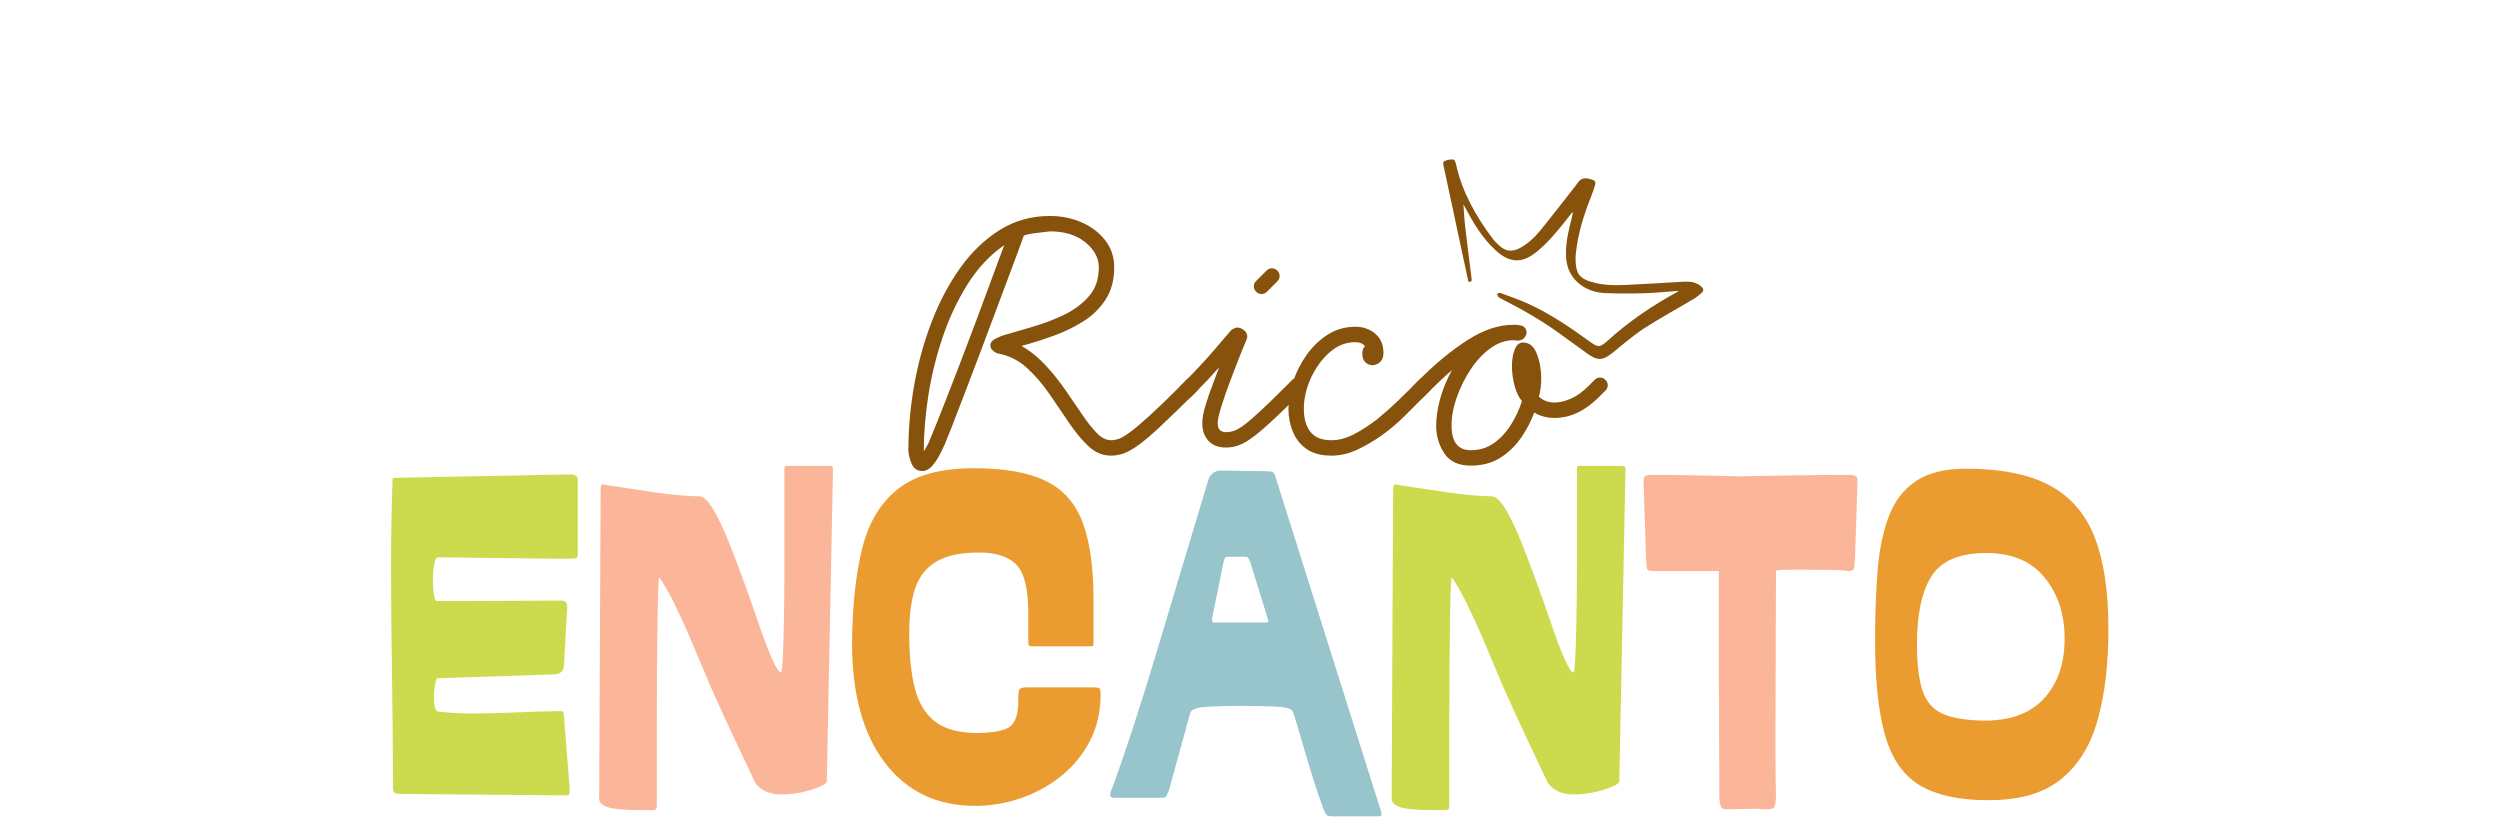
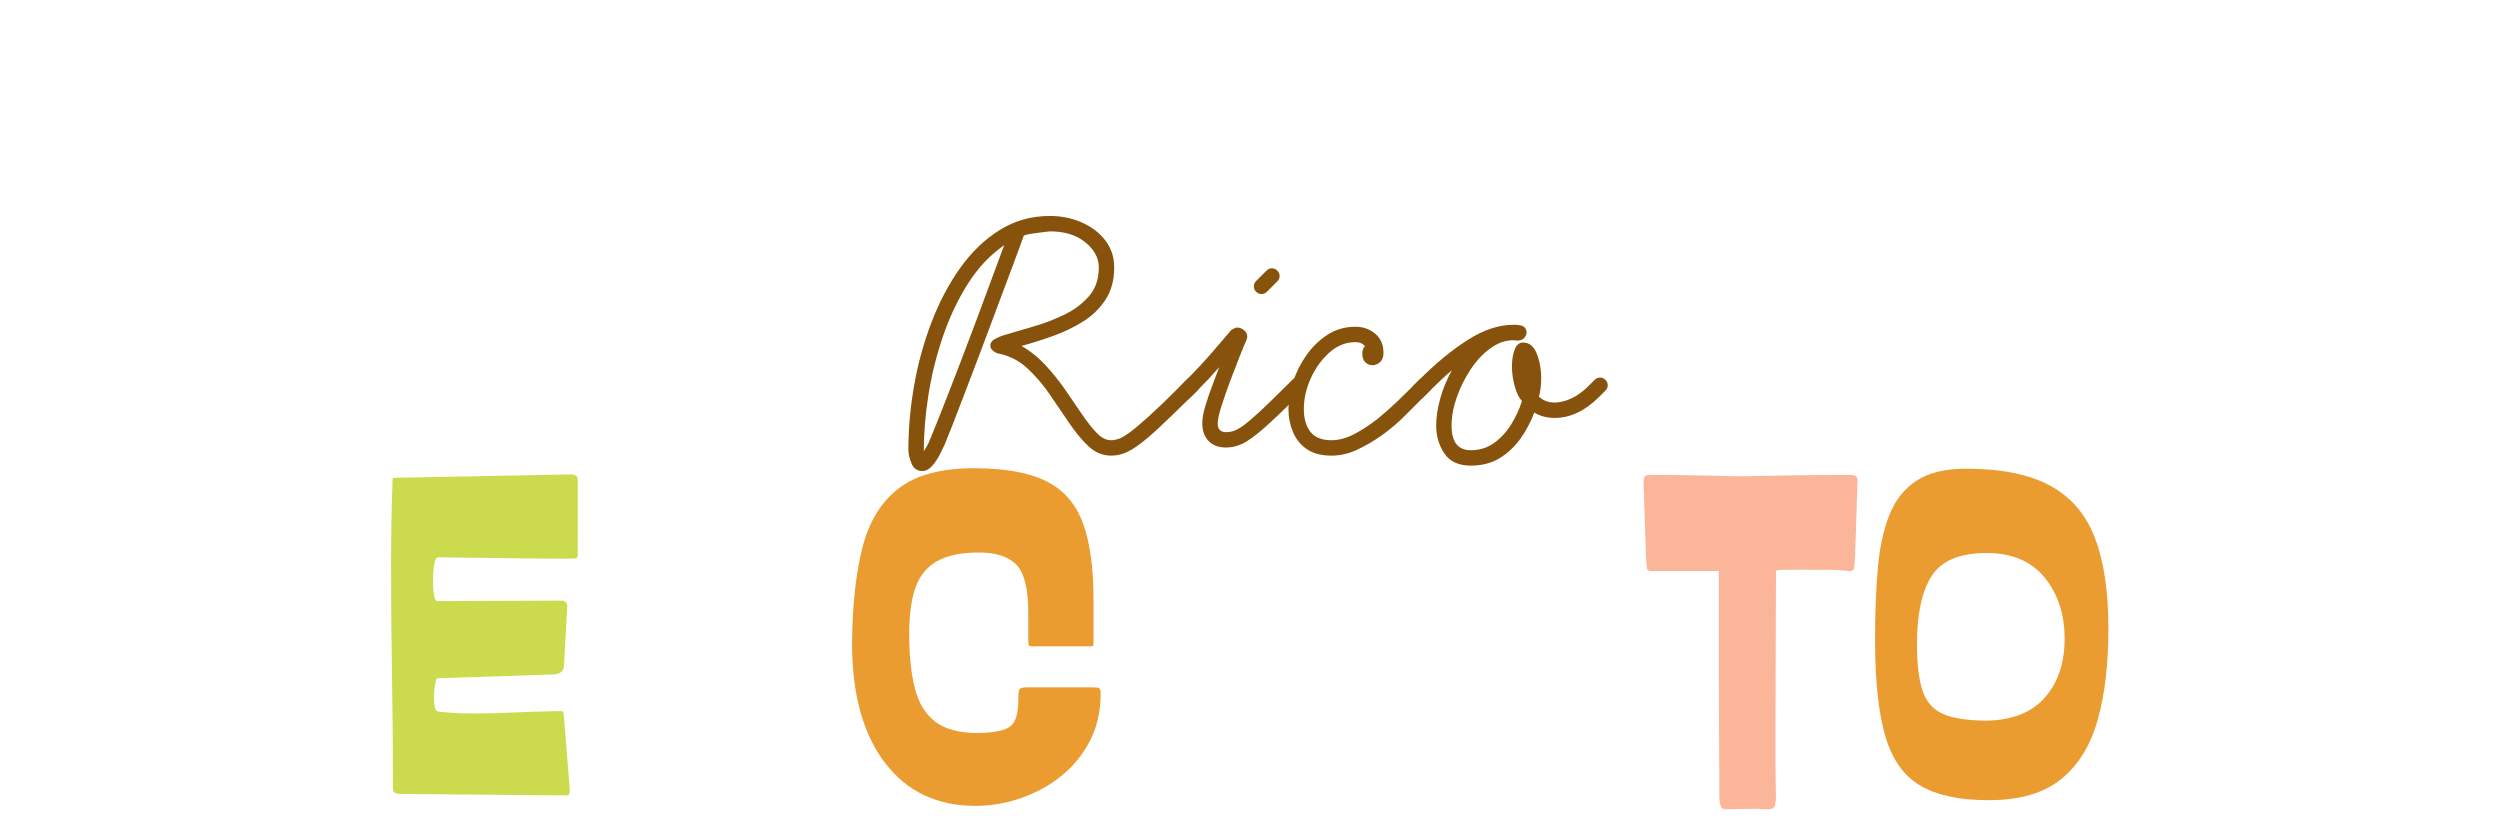
<svg xmlns="http://www.w3.org/2000/svg" version="1.0" preserveAspectRatio="xMidYMid meet" height="600" viewBox="0 0 1350 450" zoomAndPan="magnify" width="1800">
  <defs>
    <g />
    <clipPath id="f2f25a1aa6">
      <path clip-rule="nonzero" d="M 274 120 L 381.801 120 L 381.801 197 L 274 197 Z M 274 120" />
    </clipPath>
    <clipPath id="84b497d719">
      <rect height="263" y="0" width="382" x="0" />
    </clipPath>
    <clipPath id="03e8638fd3">
      <path clip-rule="nonzero" d="M 779 86 L 920 86 L 920 194 L 779 194 Z M 779 86" />
    </clipPath>
    <clipPath id="fb18789bb4">
-       <path clip-rule="nonzero" d="M 805.305 53.699 L 927.086 148.777 L 874.469 216.172 L 752.688 121.094 Z M 805.305 53.699" />
-     </clipPath>
+       </clipPath>
    <clipPath id="334e3d2f70">
-       <path clip-rule="nonzero" d="M 805.305 53.699 L 927.086 148.777 L 874.469 216.172 L 752.688 121.094 Z M 805.305 53.699" />
-     </clipPath>
+       </clipPath>
  </defs>
  <g transform="matrix(1, 0, 0, 1, 487, 55)">
    <g clip-path="url(#84b497d719)">
      <g fill-opacity="1" fill="#86520c">
        <g transform="translate(0.623, 185.009)">
          <g>
            <path d="M 160.156 -31.984 C 160.156 -30.879 159.742 -29.91 158.922 -29.078 L 155.594 -25.766 C 148.801 -19.109 143.156 -13.664 138.656 -9.438 C 134.156 -5.219 130.379 -2.004 127.328 0.203 C 124.285 2.422 121.625 3.945 119.344 4.781 C 117.062 5.613 114.742 6.031 112.391 6.031 C 107.816 6.031 103.727 4.332 100.125 0.938 C 96.531 -2.457 93.035 -6.68 89.641 -11.734 C 86.242 -16.785 82.707 -21.977 79.031 -27.312 C 75.363 -32.645 71.281 -37.352 66.781 -41.438 C 62.281 -45.531 56.984 -48.129 50.891 -49.234 C 50.066 -49.516 49.238 -50.035 48.406 -50.797 C 47.57 -51.555 47.156 -52.422 47.156 -53.391 C 47.156 -54.91 48.02 -56.117 49.75 -57.016 C 51.477 -57.922 53.035 -58.582 54.422 -59 C 58.992 -60.383 64.188 -61.906 70 -63.562 C 75.82 -65.227 81.469 -67.375 86.938 -70 C 92.406 -72.633 96.906 -75.992 100.438 -80.078 C 103.969 -84.16 105.734 -89.32 105.734 -95.562 C 105.734 -100.688 103.312 -105.219 98.469 -109.156 C 93.625 -113.102 87.254 -115.078 79.359 -115.078 C 79.359 -115.078 78.488 -114.973 76.75 -114.766 C 75.02 -114.566 73.047 -114.328 70.828 -114.047 C 68.617 -113.766 66.754 -113.348 65.234 -112.797 C 63.566 -108.086 61.453 -102.336 58.891 -95.547 C 56.328 -88.766 53.594 -81.461 50.688 -73.641 C 47.781 -65.816 44.836 -57.957 41.859 -50.062 C 38.879 -42.164 36.07 -34.789 33.438 -27.938 C 30.812 -21.082 28.531 -15.16 26.594 -10.172 C 24.656 -5.191 23.27 -1.734 22.438 0.203 C 21.883 1.453 21.02 3.219 19.844 5.5 C 18.664 7.789 17.281 9.832 15.688 11.625 C 14.094 13.426 12.328 14.328 10.391 14.328 C 7.617 14.328 5.676 12.941 4.562 10.172 C 3.457 7.41 2.906 4.988 2.906 2.906 C 2.906 -8.445 3.941 -20.047 6.016 -31.891 C 8.098 -43.734 11.219 -55.086 15.375 -65.953 C 19.531 -76.828 24.688 -86.594 30.844 -95.25 C 37.008 -103.906 44.141 -110.758 52.234 -115.812 C 60.336 -120.863 69.379 -123.391 79.359 -123.391 C 85.453 -123.391 91.129 -122.242 96.391 -119.953 C 101.648 -117.672 105.906 -114.453 109.156 -110.297 C 112.414 -106.148 114.047 -101.238 114.047 -95.562 C 114.047 -88.77 112.488 -82.984 109.375 -78.203 C 106.258 -73.43 102.207 -69.488 97.219 -66.375 C 92.227 -63.258 86.828 -60.66 81.016 -58.578 C 75.203 -56.504 69.523 -54.707 63.984 -53.188 C 68.828 -50.414 73.188 -46.914 77.062 -42.688 C 80.945 -38.469 84.516 -34.004 87.766 -29.297 C 91.023 -24.586 94.035 -20.188 96.797 -16.094 C 99.566 -12.008 102.195 -8.688 104.688 -6.125 C 107.188 -3.562 109.754 -2.281 112.391 -2.281 C 113.629 -2.281 114.973 -2.52 116.422 -3 C 117.879 -3.488 119.891 -4.664 122.453 -6.531 C 125.016 -8.406 128.477 -11.316 132.844 -15.266 C 137.207 -19.211 142.852 -24.648 149.781 -31.578 L 153.094 -34.906 C 153.789 -35.727 154.766 -36.141 156.016 -36.141 C 157.117 -36.141 158.082 -35.723 158.906 -34.891 C 159.738 -34.066 160.156 -33.098 160.156 -31.984 Z M 54.641 -107.609 C 47.016 -102.348 40.469 -95.391 35 -86.734 C 29.531 -78.078 25.031 -68.551 21.5 -58.156 C 17.969 -47.77 15.367 -37.242 13.703 -26.578 C 12.047 -15.922 11.219 -5.816 11.219 3.734 C 11.633 3.047 12.188 2.113 12.875 0.938 C 13.57 -0.238 14.195 -1.586 14.75 -3.109 C 16.551 -7.41 18.801 -12.988 21.5 -19.844 C 24.195 -26.695 27.102 -34.172 30.219 -42.266 C 33.344 -50.367 36.426 -58.504 39.469 -66.672 C 42.52 -74.848 45.359 -82.5 47.984 -89.625 C 50.617 -96.758 52.836 -102.754 54.641 -107.609 Z M 54.641 -107.609" />
          </g>
        </g>
      </g>
      <g fill-opacity="1" fill="#86520c">
        <g transform="translate(154.965, 185.009)">
          <g>
            <path d="M 49.031 -90.984 C 49.031 -89.879 48.613 -88.91 47.781 -88.078 L 42.172 -82.469 C 41.336 -81.633 40.367 -81.219 39.266 -81.219 C 38.148 -81.219 37.176 -81.633 36.344 -82.469 C 35.52 -83.301 35.109 -84.27 35.109 -85.375 C 35.109 -86.488 35.523 -87.457 36.359 -88.281 L 41.969 -93.891 C 42.789 -94.723 43.758 -95.141 44.875 -95.141 C 45.977 -95.141 46.945 -94.723 47.781 -93.891 C 48.613 -93.066 49.031 -92.098 49.031 -90.984 Z M 62.938 -31.984 C 62.938 -30.879 62.523 -29.91 61.703 -29.078 L 58.375 -25.766 C 50.613 -18.004 44.445 -12.148 39.875 -8.203 C 35.312 -4.254 31.609 -1.625 28.766 -0.312 C 25.93 1 23.062 1.656 20.156 1.656 C 16 1.656 12.812 0.445 10.594 -1.969 C 8.375 -4.395 7.266 -7.547 7.266 -11.422 C 7.266 -14.055 7.852 -17.312 9.031 -21.188 C 10.207 -25.062 11.523 -28.867 12.984 -32.609 C 14.441 -36.348 15.582 -39.395 16.406 -41.75 C 14.602 -39.676 12.664 -37.531 10.594 -35.312 C 8.52 -33.094 6.508 -31.016 4.562 -29.078 L 1.25 -25.766 C 0.414 -24.93 -0.551 -24.516 -1.656 -24.516 C -2.77 -24.516 -3.738 -24.926 -4.562 -25.75 C -5.395 -26.582 -5.812 -27.555 -5.812 -28.672 C -5.812 -29.773 -5.395 -30.742 -4.562 -31.578 L -1.25 -34.906 C 3.602 -39.75 8.281 -44.766 12.781 -49.953 C 17.281 -55.148 20.633 -59.066 22.844 -61.703 C 23.125 -61.973 23.645 -62.281 24.406 -62.625 C 25.164 -62.977 25.688 -63.156 25.969 -63.156 C 27.352 -63.156 28.633 -62.672 29.812 -61.703 C 30.988 -60.734 31.578 -59.555 31.578 -58.172 C 31.578 -57.891 31.438 -57.332 31.156 -56.5 C 30.469 -54.977 29.289 -52.141 27.625 -47.984 C 25.969 -43.828 24.203 -39.254 22.328 -34.266 C 20.461 -29.285 18.867 -24.68 17.547 -20.453 C 16.234 -16.234 15.578 -13.223 15.578 -11.422 C 15.578 -8.234 17.102 -6.641 20.156 -6.641 C 21.539 -6.641 22.957 -6.883 24.406 -7.375 C 25.863 -7.863 27.664 -8.898 29.812 -10.484 C 31.957 -12.078 34.828 -14.535 38.422 -17.859 C 42.023 -21.18 46.738 -25.754 52.562 -31.578 L 55.875 -34.906 C 56.707 -35.727 57.676 -36.141 58.781 -36.141 C 59.895 -36.141 60.863 -35.723 61.688 -34.891 C 62.52 -34.066 62.938 -33.098 62.938 -31.984 Z M 62.938 -31.984" />
          </g>
        </g>
      </g>
      <g fill-opacity="1" fill="#86520c">
        <g transform="translate(212.09, 185.009)">
          <g>
            <path d="M 74.375 -31.984 C 74.375 -30.879 73.957 -29.91 73.125 -29.078 L 69.797 -25.766 C 66.754 -22.711 63.328 -19.281 59.516 -15.469 C 55.703 -11.664 51.582 -8.172 47.156 -4.984 C 42.863 -1.941 38.43 0.648 33.859 2.797 C 29.285 4.953 24.645 6.031 19.938 6.031 C 14.406 6.031 9.941 4.852 6.547 2.5 C 3.148 0.145 0.656 -2.969 -0.938 -6.844 C -2.531 -10.727 -3.328 -14.816 -3.328 -19.109 C -3.328 -23.816 -2.492 -28.734 -0.828 -33.859 C 0.828 -38.984 3.25 -43.797 6.438 -48.297 C 9.625 -52.797 13.43 -56.461 17.859 -59.297 C 22.297 -62.141 27.285 -63.562 32.828 -63.562 C 36.973 -63.562 40.535 -62.316 43.516 -59.828 C 46.492 -57.336 47.984 -53.875 47.984 -49.438 C 47.984 -47.219 47.359 -45.555 46.109 -44.453 C 44.867 -43.348 43.488 -42.797 41.969 -42.797 C 40.582 -42.797 39.332 -43.312 38.219 -44.344 C 37.113 -45.383 36.562 -46.945 36.562 -49.031 C 36.562 -50.969 37.047 -52.281 38.016 -52.969 C 36.91 -54.488 35.18 -55.25 32.828 -55.25 C 27.703 -55.25 23.062 -53.414 18.906 -49.75 C 14.75 -46.082 11.391 -41.477 8.828 -35.938 C 6.266 -30.395 4.984 -24.785 4.984 -19.109 C 4.984 -13.984 6.16 -9.895 8.516 -6.844 C 10.867 -3.801 14.676 -2.281 19.938 -2.281 C 23.957 -2.281 28.113 -3.422 32.406 -5.703 C 36.695 -7.992 40.781 -10.66 44.656 -13.703 C 48.395 -16.754 51.961 -19.906 55.359 -23.156 C 58.754 -26.414 61.629 -29.223 63.984 -31.578 L 67.312 -34.906 C 68.133 -35.727 69.102 -36.141 70.219 -36.141 C 71.32 -36.141 72.289 -35.723 73.125 -34.891 C 73.957 -34.066 74.375 -33.098 74.375 -31.984 Z M 74.375 -31.984" />
          </g>
        </g>
      </g>
      <g clip-path="url(#f2f25a1aa6)">
        <g fill-opacity="1" fill="#86520c">
          <g transform="translate(280.641, 185.009)">
            <g>
              <path d="M 99.297 -29.078 L 95.969 -25.766 C 88.352 -18.141 80.32 -14.328 71.875 -14.328 C 67.719 -14.328 64.047 -15.297 60.859 -17.234 C 59.066 -12.391 56.645 -7.785 53.594 -3.422 C 50.551 0.93 46.812 4.492 42.375 7.266 C 37.945 10.035 32.688 11.422 26.594 11.422 C 19.945 11.422 15.164 9.203 12.25 4.766 C 9.344 0.336 7.891 -4.641 7.891 -10.172 C 7.891 -14.609 8.613 -19.457 10.062 -24.719 C 11.52 -29.977 13.633 -35.102 16.406 -40.094 C 14.602 -38.57 12.695 -36.875 10.688 -35 C 8.688 -33.133 6.645 -31.16 4.562 -29.078 L 1.25 -25.766 C 0.414 -24.93 -0.551 -24.516 -1.656 -24.516 C -2.77 -24.516 -3.738 -24.961 -4.562 -25.859 C -5.395 -26.766 -5.812 -27.703 -5.812 -28.672 C -5.812 -29.773 -5.395 -30.742 -4.562 -31.578 L -1.25 -34.906 C 7.75 -43.906 16.508 -51.102 25.031 -56.5 C 33.551 -61.906 41.688 -64.609 49.438 -64.609 C 50.133 -64.609 50.723 -64.609 51.203 -64.609 C 51.691 -64.609 52.211 -64.535 52.766 -64.391 C 54.148 -64.254 55.156 -63.805 55.781 -63.047 C 56.406 -62.285 56.719 -61.422 56.719 -60.453 C 56.719 -59.484 56.301 -58.516 55.469 -57.547 C 54.633 -56.578 53.383 -56.094 51.719 -56.094 L 49.656 -56.297 C 45.352 -56.297 41.191 -54.844 37.172 -51.938 C 33.16 -49.031 29.598 -45.219 26.484 -40.5 C 23.367 -35.789 20.875 -30.77 19 -25.438 C 17.133 -20.113 16.203 -15.023 16.203 -10.172 C 16.203 -1.316 19.664 3.109 26.594 3.109 C 31.301 3.109 35.453 1.832 39.047 -0.719 C 42.648 -3.281 45.734 -6.602 48.297 -10.688 C 50.859 -14.781 52.832 -19.039 54.219 -23.469 C 52.551 -25.27 51.234 -27.973 50.266 -31.578 C 49.297 -35.18 48.812 -38.711 48.812 -42.172 C 48.812 -45.629 49.297 -48.641 50.266 -51.203 C 51.234 -53.766 52.758 -55.047 54.844 -55.047 C 58.164 -55.047 60.625 -53.035 62.219 -49.016 C 63.812 -45.004 64.609 -40.578 64.609 -35.734 C 64.609 -31.992 64.191 -28.672 63.359 -25.766 C 64.461 -24.797 65.707 -24.031 67.094 -23.469 C 68.477 -22.914 70.07 -22.641 71.875 -22.641 C 74.508 -22.641 77.414 -23.332 80.594 -24.719 C 83.781 -26.102 86.969 -28.391 90.156 -31.578 L 93.484 -34.906 C 94.316 -35.727 95.285 -36.141 96.391 -36.141 C 97.492 -36.141 98.461 -35.723 99.297 -34.891 C 100.129 -34.066 100.547 -33.098 100.547 -31.984 C 100.547 -30.879 100.129 -29.91 99.297 -29.078 Z M 99.297 -29.078" />
            </g>
          </g>
        </g>
      </g>
    </g>
  </g>
  <g clip-path="url(#03e8638fd3)">
    <g clip-path="url(#fb18789bb4)">
      <g clip-path="url(#334e3d2f70)">
        <path fill-rule="nonzero" fill-opacity="1" d="M 906.52 157.059 C 900 157.531 894.039 158.164 888.066 158.344 C 881.098 158.551 874.113 158.543 867.148 158.281 C 862.633 158.113 858.219 157.012 854.387 154.406 C 848.062 150.113 845.484 143.934 845.598 136.453 C 845.699 129.852 847.215 123.492 848.871 117.152 C 849.086 116.328 849.312 115.504 849.164 114.418 C 847.566 116.461 846.004 118.531 844.371 120.543 C 839.926 126.012 835.402 131.41 829.906 135.895 C 829.574 136.164 829.219 136.414 828.875 136.676 C 821.297 142.473 814.832 141.734 807.633 135.172 C 800.234 128.43 795.336 119.879 790.699 111.168 C 790.332 110.477 789.969 109.785 789.602 109.09 C 789.789 109.086 789.977 109.078 790.164 109.07 C 790.473 113.273 790.637 117.496 791.117 121.68 C 792.211 131.258 793.449 140.824 794.648 150.391 C 794.793 151.531 794.746 152.414 792.926 152.094 C 791.996 147.754 791.043 143.305 790.09 138.852 C 786.551 122.293 783.027 105.727 779.449 89.172 C 779.16 87.828 779.387 87.008 780.766 86.66 C 781.363 86.508 781.953 86.301 782.562 86.219 C 785.234 85.855 785.676 86.125 786.258 88.762 C 789.539 103.629 796.84 116.523 805.816 128.582 C 807.02 130.195 808.508 131.629 810.016 132.973 C 813.27 135.875 816.887 136.02 820.645 133.992 C 825.012 131.641 828.609 128.297 831.699 124.523 C 837.918 116.918 843.891 109.113 849.965 101.391 C 850.535 100.66 851.125 99.938 851.633 99.164 C 853.844 95.809 856.102 95.723 860.238 97.18 C 861.609 97.664 861.688 98.828 861.344 99.945 C 860.695 102.066 859.961 104.172 859.145 106.234 C 855.25 116.082 852.086 126.125 850.961 136.707 C 850.777 138.422 850.754 140.168 850.867 141.887 C 851.27 147.926 853.223 150.332 858.996 152.113 C 864.922 153.945 871.043 154.16 877.152 153.898 C 887.832 153.438 898.5 152.707 909.176 152.113 C 912.641 151.922 915.949 152.27 918.719 154.746 C 919.953 155.852 920.152 156.988 918.988 158.055 C 917.59 159.336 916.074 160.539 914.449 161.508 C 905.484 166.852 896.277 171.812 887.543 177.496 C 881.516 181.422 876.09 186.281 870.438 190.773 C 865.578 194.637 862.715 194.855 857.602 191.262 C 851.941 187.277 846.414 183.109 840.773 179.094 C 832.258 173.031 823.266 167.758 813.941 163.039 C 812.348 162.23 810.742 161.422 809.254 160.441 C 808.793 160.141 808.707 159.266 808.449 158.652 C 808.996 158.473 809.656 157.992 810.074 158.152 C 815.375 160.137 820.77 161.945 825.891 164.328 C 837.246 169.609 847.602 176.586 857.715 183.922 C 863.074 187.809 863.676 187.98 868.629 183.527 C 879.852 173.43 892.238 165.035 905.449 157.805 C 905.656 157.691 905.844 157.531 906.52 157.059 Z M 906.52 157.059" fill="#86520c" />
      </g>
    </g>
  </g>
  <g fill-opacity="1" fill="#ccda4d">
    <g transform="translate(205.772, 430.283)">
      <g>
        <path d="M 100.547 -0.766 L 11.062 -1.547 C 9.176 -1.547 7.93 -1.758 7.328 -2.188 C 6.723 -2.613 6.422 -3.516 6.422 -4.891 C 6.422 -25.285 6.25 -45.641 5.906 -65.953 C 5.57 -86.273 5.406 -105.52 5.406 -123.688 C 5.406 -140.488 5.66 -155.832 6.172 -169.719 L 6.172 -170.75 C 6.172 -171.602 6.344 -172.07 6.688 -172.156 C 7.031 -172.25 7.801 -172.297 9 -172.297 L 102.344 -174.094 C 104.914 -174.094 106.203 -173.148 106.203 -171.266 L 106.203 -130.375 C 106.203 -129.688 105.941 -129.211 105.422 -128.953 C 104.91 -128.703 103.285 -128.578 100.547 -128.578 C 94.203 -128.578 84.727 -128.66 72.125 -128.828 C 59.531 -129.004 45.773 -129.176 30.859 -129.344 C 29.828 -129.344 29.098 -128.016 28.672 -125.359 C 28.242 -122.703 28.031 -119.832 28.031 -116.75 C 28.031 -114.008 28.203 -111.477 28.547 -109.156 C 28.891 -106.844 29.406 -105.688 30.094 -105.688 L 96.953 -105.953 C 99.348 -105.953 100.547 -104.922 100.547 -102.859 L 98.75 -70.453 C 98.406 -67.547 96.43 -66.094 92.828 -66.094 L 30.344 -64.031 C 30 -64.031 29.613 -62.914 29.188 -60.688 C 28.758 -58.457 28.547 -56.145 28.547 -53.75 C 28.547 -51.688 28.719 -49.883 29.062 -48.344 C 29.406 -46.801 30.004 -46.031 30.859 -46.031 C 33.773 -45.688 36.773 -45.426 39.859 -45.25 C 42.941 -45.082 46.113 -45 49.375 -45 C 56.227 -45 63.469 -45.172 71.094 -45.516 C 78.727 -45.859 86.742 -46.113 95.141 -46.281 L 96.438 -46.281 C 97.633 -46.281 98.273 -46.148 98.359 -45.891 C 98.441 -45.641 98.57 -44.828 98.75 -43.453 L 101.828 -4.891 L 101.828 -2.828 C 101.828 -1.453 101.398 -0.766 100.547 -0.766 Z M 100.547 -0.766" />
      </g>
    </g>
  </g>
  <g fill-opacity="1" fill="#fbb699">
    <g transform="translate(318.412, 430.283)">
      <g>
-         <path d="M 33.938 7.203 L 29.062 7.203 C 20.145 7.203 13.926 6.727 10.406 5.781 C 6.895 4.844 5.141 3.258 5.141 1.031 L 5.922 -164.328 L 5.922 -165.859 C 5.922 -167.742 6.258 -168.688 6.938 -168.688 C 7.281 -168.688 7.707 -168.645 8.219 -168.562 C 8.738 -168.477 9.344 -168.352 10.031 -168.188 L 35.75 -164.328 C 40.207 -163.641 44.707 -163.125 49.25 -162.781 C 53.789 -162.438 57.086 -162.266 59.141 -162.266 C 61.367 -162.266 63.852 -159.992 66.594 -155.453 C 69.344 -150.91 72.176 -144.992 75.094 -137.703 C 78.008 -130.422 80.922 -122.75 83.828 -114.688 C 86.742 -106.633 89.441 -98.961 91.922 -91.672 C 94.41 -84.391 96.68 -78.477 98.734 -73.938 C 100.797 -69.395 102.344 -67.125 103.375 -67.125 C 103.719 -67.125 104.016 -69.648 104.266 -74.703 C 104.523 -79.766 104.738 -86.492 104.906 -94.891 C 105.082 -103.285 105.172 -112.629 105.172 -122.922 L 105.172 -175.891 C 105.172 -177.266 105.211 -178.078 105.297 -178.328 C 105.391 -178.586 105.863 -178.719 106.719 -178.719 L 129.609 -178.719 C 130.805 -178.719 131.406 -178.207 131.406 -177.188 L 128.062 -8.234 C 128.062 -7.547 126.816 -6.645 124.328 -5.531 C 121.848 -4.414 118.723 -3.426 114.953 -2.562 C 111.18 -1.707 107.32 -1.281 103.375 -1.281 C 100.633 -1.281 98.062 -1.75 95.656 -2.688 C 93.258 -3.633 91.203 -5.223 89.484 -7.453 C 85.023 -16.879 81.082 -25.234 77.656 -32.516 C 74.227 -39.805 70.973 -46.883 67.891 -53.75 C 66.691 -56.32 64.891 -60.477 62.484 -66.219 C 60.086 -71.957 57.43 -78.254 54.516 -85.109 C 51.598 -91.973 48.641 -98.445 45.641 -104.531 C 42.641 -110.613 39.941 -115.285 37.547 -118.547 C 37.367 -118.203 37.191 -115.801 37.016 -111.344 C 36.848 -106.883 36.723 -101.055 36.641 -93.859 C 36.555 -86.66 36.473 -78.688 36.391 -69.938 C 36.305 -61.195 36.266 -52.285 36.266 -43.203 C 36.266 -34.117 36.266 -25.461 36.266 -17.234 C 36.266 -9.004 36.266 -1.891 36.266 4.109 L 36.266 5.406 C 36.266 6.602 35.488 7.203 33.938 7.203 Z M 33.938 7.203" />
-       </g>
+         </g>
    </g>
  </g>
  <g fill-opacity="1" fill="#eb9c31">
    <g transform="translate(456.518, 430.283)">
      <g>
        <path d="M 70.203 4.891 C 49.461 4.891 33.176 -2.863 21.344 -18.375 C 9.508 -33.895 3.594 -55.457 3.594 -83.062 C 3.77 -103.289 5.613 -120.391 9.125 -134.359 C 12.645 -148.336 19.117 -159.008 28.547 -166.375 C 37.973 -173.75 51.602 -177.438 69.438 -177.438 C 86.062 -177.438 99.047 -175.117 108.391 -170.484 C 117.734 -165.859 124.332 -158.359 128.188 -147.984 C 132.051 -137.617 133.984 -123.781 133.984 -106.469 L 133.984 -83.312 C 133.984 -82.113 133.852 -81.473 133.594 -81.391 C 133.332 -81.305 132.602 -81.266 131.406 -81.266 L 101.312 -81.266 C 100.113 -81.266 99.383 -81.438 99.125 -81.781 C 98.875 -82.125 98.75 -82.977 98.75 -84.344 L 98.75 -99.266 C 98.75 -112.297 96.602 -120.992 92.312 -125.359 C 88.031 -129.734 81.348 -131.922 72.266 -131.922 C 62.316 -131.922 54.598 -130.289 49.109 -127.031 C 43.629 -123.781 39.816 -118.938 37.672 -112.5 C 35.523 -106.07 34.453 -97.973 34.453 -88.203 C 34.453 -76.367 35.477 -66.469 37.531 -58.5 C 39.594 -50.531 43.281 -44.531 48.594 -40.5 C 53.914 -36.469 61.547 -34.453 71.484 -34.453 C 80.742 -34.629 86.703 -35.914 89.359 -38.312 C 92.016 -40.719 93.344 -45.176 93.344 -51.688 C 93.344 -55.457 93.598 -57.641 94.109 -58.234 C 94.629 -58.836 96.176 -59.141 98.75 -59.141 L 132.172 -59.141 C 134.742 -59.141 136.328 -59.008 136.922 -58.75 C 137.523 -58.5 137.828 -57.43 137.828 -55.547 C 137.828 -46.117 135.898 -37.676 132.047 -30.219 C 128.191 -22.758 123.004 -16.414 116.484 -11.188 C 109.973 -5.957 102.688 -1.973 94.625 0.766 C 86.57 3.516 78.43 4.891 70.203 4.891 Z M 70.203 4.891" />
      </g>
    </g>
  </g>
  <g fill-opacity="1" fill="#98c4cc">
    <g transform="translate(599.51, 430.283)">
      <g>
-         <path d="M 144 10.547 L 120.609 10.547 C 118.723 10.547 117.52 10.328 117 9.891 C 116.488 9.461 115.891 8.395 115.203 6.688 C 113.492 2.227 111.648 -3.172 109.672 -9.516 C 107.703 -15.859 105.773 -22.285 103.891 -28.797 C 102.004 -35.316 100.289 -40.977 98.75 -45.781 C 98.227 -47.488 95.098 -48.469 89.359 -48.719 C 83.617 -48.977 77.234 -49.109 70.203 -49.109 C 63.348 -49.109 57.258 -48.938 51.938 -48.594 C 46.625 -48.258 43.711 -47.148 43.203 -45.266 L 31.891 -4.109 C 31.203 -2.398 30.727 -1.203 30.469 -0.516 C 30.219 0.172 29.234 0.516 27.516 0.516 L 2.312 0.516 C 0.77 0.516 0 0.086 0 -0.766 C 0 -1.797 0.344 -3.082 1.031 -4.625 C 4.457 -13.883 8.227 -24.812 12.344 -37.406 C 16.457 -50.008 20.742 -63.727 25.203 -78.562 C 29.66 -93.395 34.242 -108.695 38.953 -124.469 C 43.672 -140.238 48.344 -155.754 52.969 -171.016 C 53.312 -172.379 54.082 -173.578 55.281 -174.609 C 56.488 -175.641 57.863 -176.156 59.406 -176.156 L 62.484 -176.156 C 63.348 -176.156 64.035 -176.156 64.547 -176.156 C 65.055 -176.156 66.469 -176.109 68.781 -176.016 C 71.102 -175.93 75.348 -175.891 81.516 -175.891 C 84.941 -175.891 87 -175.719 87.688 -175.375 C 88.375 -175.031 88.973 -173.914 89.484 -172.031 L 145.547 5.656 C 145.891 6.688 146.145 7.5 146.312 8.094 C 146.488 8.695 146.578 9.172 146.578 9.516 C 146.578 10.203 145.719 10.547 144 10.547 Z M 56.312 -94.125 L 84.094 -94.125 C 84.945 -94.125 85.375 -94.379 85.375 -94.891 C 85.375 -95.234 85.332 -95.531 85.25 -95.781 C 85.164 -96.039 85.035 -96.43 84.859 -96.953 L 75.609 -126.781 C 74.922 -128.664 74.148 -129.609 73.297 -129.609 L 64.031 -129.609 C 63 -129.609 62.352 -129.477 62.094 -129.219 C 61.844 -128.957 61.547 -128.145 61.203 -126.781 L 55.281 -97.719 C 55.113 -97.031 55.031 -96.516 55.031 -96.172 C 55.031 -95.828 55.031 -95.484 55.031 -95.141 C 55.031 -94.461 55.457 -94.125 56.312 -94.125 Z M 56.312 -94.125" />
-       </g>
+         </g>
    </g>
  </g>
  <g fill-opacity="1" fill="#ccda4d">
    <g transform="translate(746.358, 430.283)">
      <g>
-         <path d="M 33.938 7.203 L 29.062 7.203 C 20.145 7.203 13.926 6.727 10.406 5.781 C 6.895 4.844 5.141 3.258 5.141 1.031 L 5.922 -164.328 L 5.922 -165.859 C 5.922 -167.742 6.258 -168.688 6.938 -168.688 C 7.281 -168.688 7.707 -168.645 8.219 -168.562 C 8.738 -168.477 9.344 -168.352 10.031 -168.188 L 35.75 -164.328 C 40.207 -163.641 44.707 -163.125 49.25 -162.781 C 53.789 -162.438 57.086 -162.266 59.141 -162.266 C 61.367 -162.266 63.852 -159.992 66.594 -155.453 C 69.344 -150.91 72.176 -144.992 75.094 -137.703 C 78.008 -130.422 80.922 -122.75 83.828 -114.688 C 86.742 -106.633 89.441 -98.961 91.922 -91.672 C 94.41 -84.391 96.68 -78.477 98.734 -73.938 C 100.797 -69.395 102.344 -67.125 103.375 -67.125 C 103.719 -67.125 104.016 -69.648 104.266 -74.703 C 104.523 -79.766 104.738 -86.492 104.906 -94.891 C 105.082 -103.285 105.172 -112.629 105.172 -122.922 L 105.172 -175.891 C 105.172 -177.266 105.211 -178.078 105.297 -178.328 C 105.391 -178.586 105.863 -178.719 106.719 -178.719 L 129.609 -178.719 C 130.805 -178.719 131.406 -178.207 131.406 -177.188 L 128.062 -8.234 C 128.062 -7.547 126.816 -6.645 124.328 -5.531 C 121.848 -4.414 118.723 -3.426 114.953 -2.562 C 111.18 -1.707 107.32 -1.281 103.375 -1.281 C 100.633 -1.281 98.062 -1.75 95.656 -2.688 C 93.258 -3.633 91.203 -5.223 89.484 -7.453 C 85.023 -16.879 81.082 -25.234 77.656 -32.516 C 74.227 -39.805 70.973 -46.883 67.891 -53.75 C 66.691 -56.32 64.891 -60.477 62.484 -66.219 C 60.086 -71.957 57.43 -78.254 54.516 -85.109 C 51.598 -91.973 48.641 -98.445 45.641 -104.531 C 42.641 -110.613 39.941 -115.285 37.547 -118.547 C 37.367 -118.203 37.191 -115.801 37.016 -111.344 C 36.848 -106.883 36.723 -101.055 36.641 -93.859 C 36.555 -86.66 36.473 -78.688 36.391 -69.938 C 36.305 -61.195 36.266 -52.285 36.266 -43.203 C 36.266 -34.117 36.266 -25.461 36.266 -17.234 C 36.266 -9.004 36.266 -1.891 36.266 4.109 L 36.266 5.406 C 36.266 6.602 35.488 7.203 33.938 7.203 Z M 33.938 7.203" />
-       </g>
+         </g>
    </g>
  </g>
  <g fill-opacity="1" fill="#fbb699">
    <g transform="translate(884.463, 430.283)">
      <g>
        <path d="M 64.281 6.422 L 50.656 6.688 L 47.828 6.688 C 46.461 6.688 45.52 6.344 45 5.656 C 44.488 4.969 44.145 3.082 43.969 0 C 43.969 0 43.969 -0.68 43.969 -2.047 C 43.969 -3.422 43.969 -6.297 43.969 -10.672 C 43.969 -15.047 43.926 -21.688 43.844 -30.594 C 43.758 -39.508 43.719 -51.383 43.719 -66.219 C 43.719 -81.051 43.719 -99.609 43.719 -121.891 L 7.719 -121.891 C 6 -121.891 5.051 -122.406 4.875 -123.438 C 4.707 -124.469 4.539 -126.352 4.375 -129.094 L 3.078 -169.469 L 3.078 -170.5 C 3.078 -172.039 3.422 -172.984 4.109 -173.328 C 4.797 -173.672 6 -173.844 7.719 -173.844 C 14.406 -173.844 20.062 -173.797 24.688 -173.703 C 29.312 -173.617 33.852 -173.535 38.312 -173.453 C 42.77 -173.367 48.086 -173.238 54.266 -173.062 C 64.035 -173.238 73.93 -173.41 83.953 -173.578 C 93.984 -173.754 103.973 -173.844 113.922 -173.844 C 115.805 -173.844 117.094 -173.625 117.781 -173.188 C 118.469 -172.758 118.723 -171.52 118.547 -169.469 L 117.266 -129.094 C 117.086 -126.352 116.91 -124.469 116.734 -123.438 C 116.566 -122.406 115.629 -121.891 113.922 -121.891 C 112.203 -122.234 108.984 -122.445 104.266 -122.531 C 99.555 -122.613 94.457 -122.656 88.969 -122.656 C 83.488 -122.656 79.719 -122.613 77.656 -122.531 C 75.602 -122.445 74.578 -122.234 74.578 -121.891 C 74.578 -111.609 74.531 -99.305 74.438 -84.984 C 74.352 -70.672 74.312 -56.145 74.312 -41.406 C 74.312 -34.031 74.312 -26.828 74.312 -19.797 C 74.312 -12.766 74.398 -6.164 74.578 0 C 74.398 3.082 74.055 4.969 73.547 5.656 C 73.035 6.344 72.004 6.688 70.453 6.688 L 67.891 6.688 C 66.859 6.688 66.082 6.641 65.562 6.547 C 65.051 6.461 64.625 6.422 64.281 6.422 Z M 64.281 6.422" />
      </g>
    </g>
  </g>
  <g fill-opacity="1" fill="#eb9c31">
    <g transform="translate(1008.94, 430.283)">
      <g>
        <path d="M 65.312 1.797 L 64.281 1.797 C 49.031 1.797 36.945 -0.816 28.031 -6.047 C 19.113 -11.273 12.812 -20.188 9.125 -32.781 C 5.438 -45.383 3.594 -62.66 3.594 -84.609 C 3.594 -98.492 4.062 -111.133 5 -122.531 C 5.945 -133.938 8.004 -143.707 11.172 -151.844 C 14.348 -159.988 19.238 -166.25 25.844 -170.625 C 32.445 -175 41.406 -177.188 52.719 -177.188 C 71.75 -177.188 86.879 -174.141 98.109 -168.047 C 109.336 -161.961 117.395 -152.578 122.281 -139.891 C 127.164 -127.203 129.609 -110.832 129.609 -90.781 C 129.609 -71.75 127.676 -55.332 123.812 -41.531 C 119.957 -27.727 113.359 -17.055 104.016 -9.516 C 94.672 -1.973 81.77 1.797 65.312 1.797 Z M 64.281 -41.141 C 78 -41.484 88.375 -45.68 95.406 -53.734 C 102.438 -61.797 105.953 -72.344 105.953 -85.375 C 105.953 -98.57 102.348 -109.582 95.141 -118.406 C 87.941 -127.238 77.488 -131.656 63.781 -131.656 C 49.375 -131.656 39.516 -127.539 34.203 -119.312 C 28.891 -111.094 26.234 -98.836 26.234 -82.547 C 26.234 -71.578 27.258 -63.094 29.312 -57.094 C 31.375 -51.094 35.145 -46.93 40.625 -44.609 C 46.113 -42.297 54 -41.141 64.281 -41.141 Z M 64.281 -41.141" />
      </g>
    </g>
  </g>
</svg>